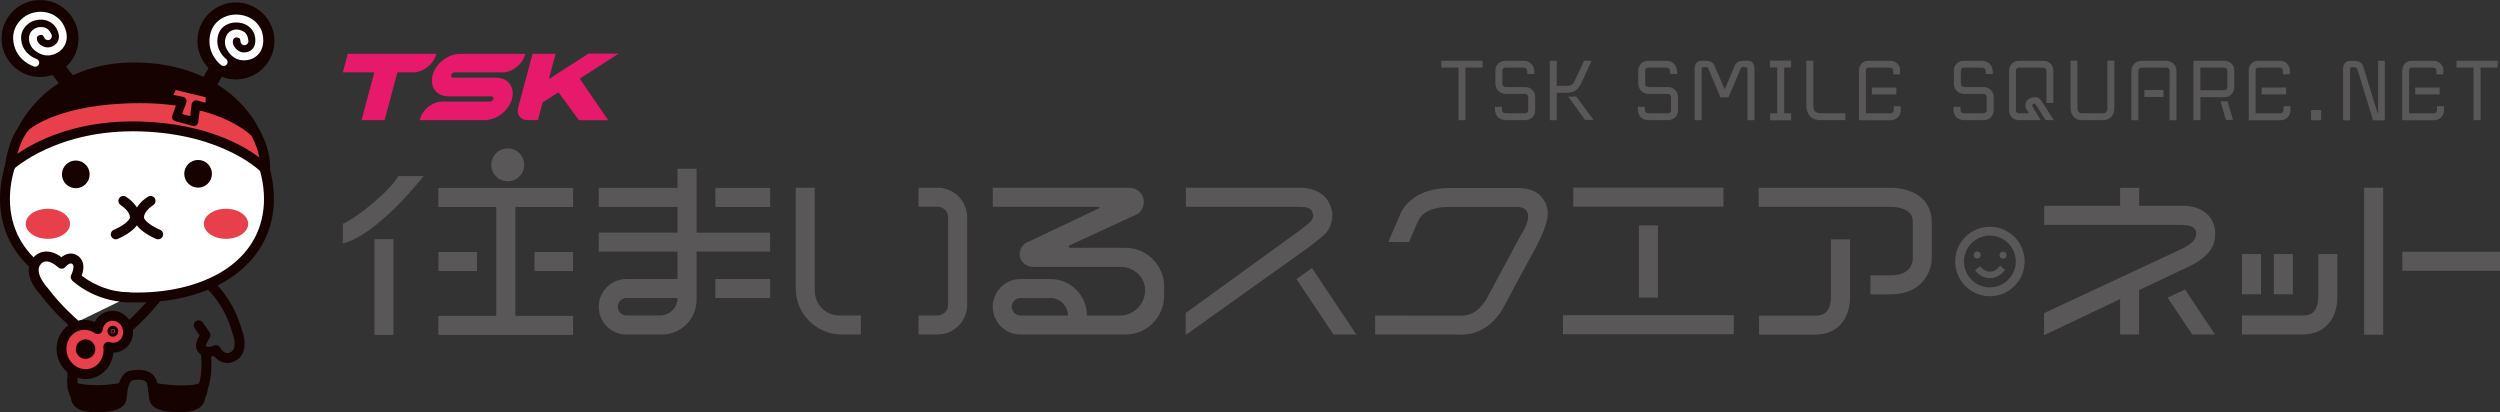
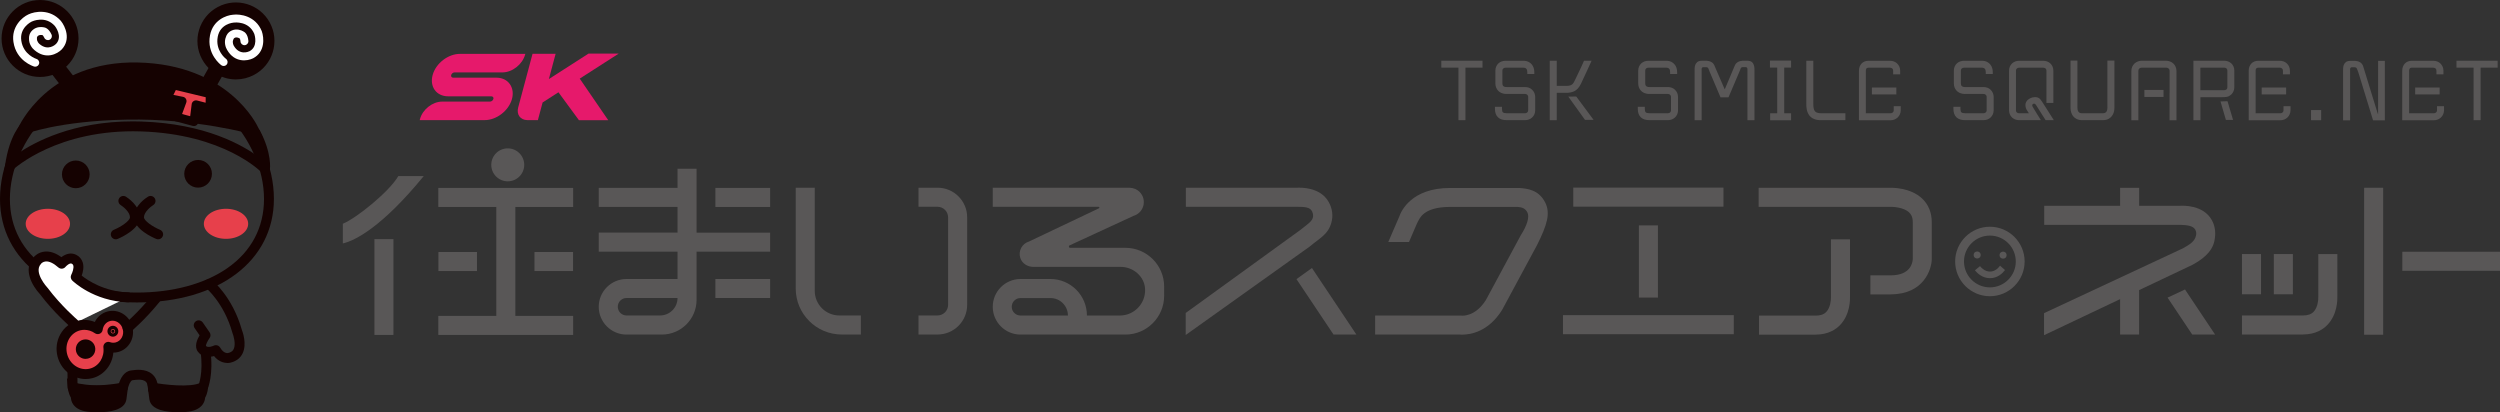
<svg xmlns="http://www.w3.org/2000/svg" id="_レイヤー_1" data-name="レイヤー_1" viewBox="0 0 477.84 78.8">
  <rect x="0" y="0" width="477.84" height="78.8" fill="#333333" stroke="none" />
  <defs>
    <style>
      .cls-1 {
        fill: #595757;
      }

      .cls-2 {
        fill: #fff;
      }

      .cls-3 {
        fill: #150201;
      }

      .cls-4 {
        fill: #009fde;
      }

      .cls-5 {
        fill: #e7404b;
      }

      .cls-6 {
        fill: #e6196b;
      }
    </style>
  </defs>
  <g>
    <g>
      <g>
-         <path class="cls-2" d="M51.407,38.022c0,12.182-11.297,18.842-25.23,18.842S.946,50.204.946,38.022,12.243,13.495,26.176,13.495s25.23,12.341,25.23,24.527Z" />
        <path class="cls-3" d="M26.176,57.81c-15.658,0-26.176-7.95-26.176-19.788,0-6.203,2.795-12.579,7.663-17.496,5.095-5.144,11.668-7.973,18.513-7.973s13.419,2.833,18.513,7.973c4.871,4.917,7.663,11.293,7.663,17.496,0,11.834-10.518,19.788-26.176,19.788v0ZM26.176,14.44C12.277,14.44,1.891,26.891,1.891,38.022c0,5.454,2.417,10.023,6.986,13.215,4.327,3.018,10.469,4.682,17.299,4.682s12.973-1.664,17.299-4.682c4.569-3.192,6.986-7.761,6.986-13.215,0-11.131-10.386-23.581-24.285-23.581l-0.0 0Z" />
      </g>
      <g>
        <path class="cls-3" d="M17.133,33.328c0,1.46-1.184,2.647-2.647,2.647s-2.647-1.184-2.647-2.647,1.184-2.647,2.647-2.647,2.647,1.184,2.647,2.647Z" />
        <path class="cls-3" d="M40.51,33.218c0,1.46-1.184,2.647-2.647,2.647s-2.647-1.184-2.647-2.647,1.184-2.647,2.647-2.647,2.647,1.184,2.647,2.647Z" />
      </g>
      <g>
        <path class="cls-5" d="M47.435,42.776c0,1.588-1.899,2.874-4.236,2.874s-4.236-1.286-4.236-2.874,1.895-2.871,4.236-2.871c2.341,0,4.236,1.286,4.236,2.871Z" />
        <path class="cls-5" d="M13.385,42.776c0,1.588-1.895,2.874-4.236,2.874s-4.236-1.286-4.236-2.874,1.895-2.871,4.236-2.871,4.236,1.286,4.236,2.871Z" />
      </g>
      <g>
        <path class="cls-3" d="M22.125,45.741c-.371,0-.726-.219-.874-.586-.2-.484.03-1.036.514-1.233,1.452-.601,3.075-1.732,3.075-2.394,0-1.006-1.305-2.042-1.762-2.326-.443-.276-.582-.859-.306-1.301.276-.443.859-.582,1.301-.306.272.17,2.659,1.71,2.659,3.933s-3.536,3.85-4.247,4.141c-.117.049-.238.072-.359.072h-0Z" />
        <path class="cls-3" d="M30.227,45.741c-.121,0-.242-.023-.359-.072-.711-.291-4.247-1.865-4.247-4.141s2.387-3.763,2.659-3.933c.443-.276,1.025-.14,1.301.306.276.443.14,1.025-.303,1.301h0c-.458.287-1.762,1.331-1.762,2.326,0,.647,1.623,1.797,3.075,2.394.484.2.715.753.514,1.233-.151.367-.503.586-.874.586h-.004Z" />
      </g>
      <g>
        <path class="cls-3" d="M4.372,24.769s5.178-12.246,21.951-11.876c16.921.371,22.167,11.876,22.167,11.876,0,0-10.798-3.109-24.266-2.848-13.472.257-19.849,2.848-19.849,2.848h-.004Z" />
        <path class="cls-3" d="M2.613,26.494l.885-2.095c.053-.129,5.639-12.821,22.844-12.455,17.318.382,22.78,11.94,23.007,12.432l.851,1.868-1.974-.567c-.106-.03-10.821-3.067-23.986-2.814-13.09.25-19.451,2.753-19.512,2.78l-2.11.851-.004 0ZM25.802,20.957c9.187,0,17.02,1.498,20.7,2.341-2.231-3.151-8.082-9.198-20.204-9.463-11.955-.261-17.719,5.987-19.936,9.308,2.984-.806,8.839-2.001,17.836-2.171.537-.011,1.07-.015,1.6-.015h.004Z" />
      </g>
      <g>
-         <path class="cls-5" d="M1.918,31.683s8.442-8.029,25.019-7.511c16.577.518,23.721,8.105,23.721,8.105,0,0,.397-2.731-1.808-6.883,0,0-6.074-6.622-22.133-6.622s-21.759,5.287-21.759,5.287c0,0-2.228,1.895-3.041,7.629l-0-.004Z" />
        <path class="cls-3" d="M51.312,34.349l-1.343-1.426c-.068-.072-7.129-7.311-23.063-7.806-15.942-.499-24.258,7.175-24.342,7.254l-1.963,1.853.378-2.674c.817-5.779,3.071-7.954,3.34-8.196.34-.314,6.293-5.529,22.394-5.529s22.572,6.645,22.829,6.929l.079.087.057.106c2.326,4.372,1.929,7.341,1.91,7.462l-.284,1.936.008.004ZM25.386,23.2c.518,0,1.044.008,1.581.026,12.311.386,19.52,4.557,22.606,6.876-.197-1.055-.62-2.474-1.494-4.145-.73-.711-6.902-6.24-21.361-6.24-15.401,0-21.066,4.989-21.119,5.038-.03.03-1.377,1.263-2.262,4.629,3.336-2.288,10.684-6.184,22.05-6.184Z" />
      </g>
      <g>
        <g>
          <path class="cls-3" d="M12.825,16.955c-.45,0-.896-.2-1.195-.582l-3.514-4.516c-.514-.658-.393-1.611.265-2.122.658-.514,1.611-.393,2.122.265l3.514,4.516c.514.658.393,1.611-.265,2.122-.276.216-.601.318-.927.318Z" />
          <g>
            <circle class="cls-3" cx="7.656" cy="7.356" r="6.411" />
            <path class="cls-3" d="M7.655,14.712C3.597,14.712.299,11.411.299,7.356S3.601,0,7.655,0s7.356,3.302,7.356,7.356-3.302,7.356-7.356,7.356ZM7.655,1.891c-3.014,0-5.465,2.451-5.465,5.465s2.451,5.465,5.465,5.465,5.465-2.451,5.465-5.465S10.669,1.891,7.655,1.891Z" />
          </g>
          <path class="cls-2" d="M6.732,12.746c-.072,0-.144-.011-.216-.03-.14-.042-3.411-1.063-3.949-4.701-.431-2.908,1.668-4.709,2.84-5.253,1.229-.598,4.134-1.123,6.225,1.229.859,1.063,1.959,3.532.17,5.45-.851.877-3.018,2.02-5.216.14-.405-.31-1.104-1.165-1.04-2.277-.011-.265.026-.949.654-1.532.783-.726,1.762-.624,2.076-.567.34.023,1.048.227,1.573,1.399.17.382,0,.828-.382.998s-.828,0-.998-.382c-.159-.356-.295-.473-.34-.507-.042,0-.079-.011-.117-.019h0s-.473-.095-.779.185c-.166.155-.178.314-.178.318.008.057.008.11.004.166-.049.601.477,1.04.484,1.044,1.657,1.415,3.018.136,3.169-.015,1.339-1.437-.166-3.347-.231-3.43-1.819-2.046-4.315-.889-4.421-.84-.102.049-2.364,1.157-1.989,3.665.401,2.697,2.863,3.464,2.886,3.472.401.121.628.541.507.942-.098.329-.397.541-.726.541l-.008.004ZM8.26,6.717h0ZM8.26,6.717h0ZM8.26,6.717h0ZM8.26,6.717h0Z" />
        </g>
        <g>
          <path class="cls-3" d="M40.124,17.122c-.25,0-.503-.061-.738-.193-.73-.408-.987-1.331-.579-2.061l2.602-4.637c.408-.73,1.331-.987,2.061-.579s.987,1.331.579,2.061l-2.602,4.637c-.276.495-.79.772-1.32.772l-.004-0Z" />
          <g>
            <path class="cls-3" d="M48.12,13.476c-3.12,1.675-7.004.503-8.68-2.617-1.675-3.12-.503-7.008,2.617-8.68,3.12-1.675,7.008-.503,8.68,2.617,1.675,3.12.503,7.008-2.617,8.68Z" />
            <path class="cls-3" d="M45.102,15.185c-.715,0-1.43-.106-2.133-.318-1.88-.567-3.43-1.834-4.357-3.567-.93-1.732-1.127-3.722-.56-5.601.567-1.88,1.834-3.43,3.567-4.357,3.574-1.918,8.045-.571,9.962,3.003.93,1.732,1.127,3.722.56,5.601s-1.834,3.43-3.567,4.357c-1.085.582-2.269.877-3.468.877l-.004.004ZM45.083,2.36c-.87,0-1.755.208-2.576.651-1.286.688-2.228,1.842-2.647,3.237s-.272,2.874.416,4.164c.688,1.286,1.838,2.228,3.237,2.647,1.399.424,2.874.272,4.16-.416h0c1.286-.688,2.228-1.838,2.647-3.237.424-1.399.272-2.874-.416-4.164-.983-1.834-2.874-2.882-4.826-2.882h.004Z" />
          </g>
          <path class="cls-2" d="M42.753,12.613c-.155,0-.31-.045-.446-.144-.117-.087-2.863-2.133-2.163-5.745.56-2.878,3.094-3.812,4.383-3.907,1.403-.189,4.315.223,5.503,3.128.454,1.29.673,3.983-1.653,5.197-1.093.545-3.521.904-4.966-1.6-.276-.427-.654-1.467-.223-2.496.076-.253.34-.885,1.127-1.225.98-.424,1.868,0,2.144.155.314.136.911.564,1.017,1.842.034.416-.276.783-.692.817-.42.038-.783-.276-.817-.692-.03-.386-.121-.545-.155-.594-.038-.015-.072-.034-.106-.057h0s-.412-.246-.798-.083c-.216.095-.269.242-.28.269-.008.079-.011.057-.045.129-.246.552.106,1.138.11,1.146,1.089,1.887,2.803,1.131,2.992,1.04,1.672-.874,1.002-3.067.927-3.298-1.048-2.53-3.793-2.194-3.911-2.178-.015,0-.038.004-.053.004-.102.008-2.549.223-3.026,2.689-.518,2.678,1.547,4.221,1.57,4.236.337.246.412.719.166,1.055-.148.204-.378.31-.613.31l.008.004ZM45.949,7.394h0ZM45.949,7.394h0ZM45.949,7.394h0Z" />
        </g>
      </g>
      <g>
        <polygon class="cls-5" points="40.162 17.931 33.154 16.244 31.929 18.759 34.822 19.33 33.714 22.36 37.057 23.264 37.469 20.019 40.124 20.707 40.162 17.931" />
        <path class="cls-3" d="M37.057,24.096c-.072,0-.144-.011-.216-.03l-3.347-.904c-.227-.061-.416-.212-.522-.42s-.125-.45-.042-.669l.775-2.114-1.936-.382c-.253-.049-.469-.216-.582-.446s-.117-.503,0-.734l1.225-2.515c.17-.352.564-.537.942-.446l7.008,1.687c.378.091.643.431.639.821l-.038,2.776c0,.257-.125.495-.329.651s-.465.208-.715.144l-1.74-.45-.291,2.307c-.03.238-.163.454-.363.586-.14.095-.299.14-.465.14h-.004ZM34.803,21.793l1.547.416.287-2.296c.03-.238.159-.45.359-.586.197-.136.443-.178.677-.117l1.63.424.015-1.051-5.711-1.377-.458.942,1.834.359c.238.045.446.197.564.408s.14.465.057.696l-.798,2.178-.004.004Z" />
      </g>
    </g>
    <path class="cls-3" d="M19.255,75.586c-2.912,0-5.427-.567-5.582-.605-.42-.098-.719-.461-.734-.893-.257-8.279.73-14.323.772-14.576.087-.514.571-.862,1.089-.779.514.087.862.571.779,1.089-.011.057-.938,5.756-.768,13.457,1.494.265,5.045.756,7.912.045.265-.855.919-2.322,2.296-2.515.923-.132,2.803-.401,4.07.703.756.658,1.135,1.653,1.127,2.958,0,.522-.427.938-.946.938h-.004c-.522,0-.942-.427-.942-.953.004-.73-.155-1.241-.477-1.52-.613-.533-1.868-.356-2.538-.257-.329.045-.741.908-.877,1.592-.068.34-.318.62-.647.722-1.437.446-3.033.594-4.523.594l-.008-0Z" />
    <g>
      <path class="cls-2" d="M14.156,61.834s-3.151-2.697-5.794-6.218c0,0-3.347-3.525-1.233-5.813,0,0,1.585-2.114,4.656.609,0,0,1.18-1.46,2.36-.859,1.691.862.321,3.385.321,3.385,0,0,3.695,3.657,9.973,3.896" />
      <path class="cls-3" d="M14.156,62.779c-.216,0-.435-.076-.613-.227-.132-.113-3.237-2.784-5.904-6.327-1.46-1.558-3.313-4.739-1.225-7.039.178-.216.881-.968,2.11-1.097,1.025-.106,2.103.253,3.211,1.063.734-.564,1.781-.987,2.844-.443.609.31,1.036.813,1.233,1.449.276.893.042,1.872-.197,2.519,1.146.911,4.293,3.041,8.865,3.211.522.019.93.458.908.98-.019.522-.469.934-.98.908-6.57-.25-10.442-4.009-10.605-4.168-.299-.295-.367-.753-.166-1.123.189-.352.529-1.256.367-1.77-.045-.148-.129-.242-.287-.321-.405-.208-1.089.477-1.195.609-.163.2-.401.325-.658.348-.261.023-.511-.064-.707-.234-.923-.817-1.766-1.214-2.443-1.146-.533.053-.825.393-.828.397-.019.026-.042.049-.061.076-1.471,1.592,1.195,4.493,1.225,4.52.026.026.049.053.072.083,2.545,3.393,5.624,6.04,5.654,6.067.397.34.443.938.102,1.331-.185.219-.454.333-.719.333l-.004.004Z" />
    </g>
    <g>
      <path class="cls-3" d="M13.884,73.959s.091,1.074.62,1.778c0,0-.356,1.812,2.712,2.054,2.073.163,5.772.045,6.002-1.588l.276-2.118s-6.993,1.282-9.614-.129l.004.004Z" />
      <path class="cls-3" d="M18.737,78.8c-.609,0-1.161-.03-1.592-.064-1.46-.117-2.504-.575-3.098-1.358-.378-.499-.48-1.014-.495-1.369-.499-.847-.598-1.846-.609-1.967l-.151-1.744,1.539.828c1.91,1.029,7.141.371,8.998.03l1.275-.234-.443,3.404c-.295,2.073-3.219,2.474-5.424,2.474v-0ZM15.435,75.918s0,.166.14.34c.151.182.575.499,1.721.59,2.901.231,4.928-.318,4.992-.779l.11-.851c-1.691.238-4.66.545-6.963.182l.11.148-.11.374h0v-.004Z" />
    </g>
    <g>
      <path class="cls-3" d="M38.827,73.959s-.042,1.074-.571,1.778c0,0,.306,1.812-2.765,2.054-2.073.163-5.772.045-6.002-1.588l-.276-2.118s6.993,1.282,9.614-.129l0.0.004Z" />
      <path class="cls-3" d="M34.062,78.793c-2.11,0-5.212-.363-5.511-2.458l-.446-3.411,1.275.234c1.857.34,7.088.995,8.998-.03l1.456-.783-.064,1.653c-.004.125-.061,1.15-.567,2.02-.023.352-.132.866-.522,1.365-.609.783-1.657,1.237-3.113,1.354-.352.026-.885.061-1.505.061l-0-.004ZM30.314,75.219l.113.862c.064.45,2.092.998,4.992.768,1.188-.095,1.619-.435,1.77-.628.125-.159.136-.325.132-.325l-.068-.401.079-.102c-2.311.378-5.314.072-7.02-.17v-.004Z" />
    </g>
    <path class="cls-3" d="M43.46,69.372c-.772,0-1.728-.306-2.549-1.312-.98.265-2.269.25-3.094-.847-.726-.972-.155-2.311.333-3.128l-.949-1.369c-.299-.427-.189-1.017.238-1.316s1.017-.189,1.316.238l1.312,1.895c.231.333.223.775-.019,1.101-.374.507-.703,1.218-.692,1.483.412.454,1.475-.038,1.486-.042.446-.223.987-.061,1.241.371.741,1.267,1.52,1.044,1.672.987.03-.015.042-.019.076-.026.412-.136.681-.356.84-.7.439-.946-.03-2.549-.231-3.037-.015-.034-.026-.068-.034-.102-1.588-5.662-4.996-8.498-5.03-8.525-.405-.329-.465-.927-.136-1.331s.927-.465,1.331-.132c.159.129,3.888,3.23,5.643,9.433.178.45.995,2.727.174,4.493-.374.806-1.036,1.388-1.925,1.691-.257.106-.605.189-1.006.189l.004-.011Z" />
    <g>
      <path class="cls-4" d="M39.27,67.064c.624,4.406-.443,6.891-.443,6.891" />
      <path class="cls-3" d="M39.697,74.33l-1.74-.745s.949-2.345.374-6.388l1.872-.265c.654,4.614-.461,7.288-.511,7.398h.004Z" />
    </g>
    <g>
      <g>
        <path class="cls-5" d="M20.7,66.289c.514.185,1.078.227,1.638.083,1.554-.397,2.474-2.05,2.054-3.688s-2.02-2.644-3.57-2.243c-1.165.299-1.974,1.305-2.129,2.477-1.033-.726-2.33-1.021-3.608-.692-2.394.613-3.812,3.158-3.166,5.681s3.113,4.073,5.507,3.461c2.205-.564,3.578-2.765,3.275-5.079Z" />
        <path class="cls-3" d="M16.365,72.446c-2.443,0-4.705-1.728-5.367-4.304-.374-1.456-.185-2.965.533-4.251.726-1.301,1.902-2.216,3.313-2.579,1.089-.28,2.239-.193,3.279.231.484-.995,1.369-1.74,2.455-2.016,1.006-.257,2.054-.091,2.95.473.881.552,1.509,1.426,1.774,2.451.548,2.141-.677,4.308-2.734,4.837-.299.076-.601.113-.908.113-.193,2.318-1.766,4.308-4.009,4.883-.431.11-.862.163-1.29.163l.004 0ZM16.127,63.04c-.272,0-.545.034-.813.102-.904.231-1.66.824-2.133,1.668-.48.862-.605,1.876-.352,2.863.518,2.016,2.47,3.26,4.357,2.78,1.71-.439,2.814-2.175,2.576-4.043-.042-.325.087-.651.344-.859s.601-.265.911-.155c.356.129.73.148,1.085.057,1.044-.269,1.66-1.407,1.369-2.534-.144-.556-.48-1.025-.949-1.32-.454-.284-.976-.371-1.475-.242-.756.193-1.316.855-1.426,1.687-.042.329-.253.609-.556.741s-.654.098-.923-.091c-.609-.427-1.312-.651-2.016-.651l-0-.004Z" />
      </g>
      <g>
        <path class="cls-3" d="M21.653,63.611c-.163.042-.333-.057-.374-.223s.057-.333.223-.374c.166-.042.333.057.374.223s-.057.333-.223.374Z" />
        <path class="cls-3" d="M21.577,64.353c-.185,0-.367-.049-.529-.148-.238-.144-.408-.367-.477-.635-.068-.265-.03-.548.11-.787.144-.238.371-.408.639-.48.269-.068.548-.03.787.113.238.144.408.367.477.639.068.265.03.545-.113.787-.144.238-.371.408-.639.48-.087.023-.174.034-.257.034l.004-.004ZM21.475,62.904c-.11.026-.204.098-.257.193-.057.098-.076.216-.045.321.026.106.098.2.193.257s.212.072.321.045l-.03-.11.03.11h0c.106-.026.2-.098.257-.193.057-.098.076-.216.045-.321-.026-.106-.098-.2-.193-.257s-.212-.076-.321-.045h0Z" />
      </g>
      <g>
        <path class="cls-3" d="M16.581,67.624c-.488.125-.991-.17-1.116-.662s.17-.991.662-1.116.991.17,1.116.662-.17.991-.662,1.116Z" />
        <path class="cls-3" d="M16.358,68.596c-.828,0-1.588-.56-1.808-1.399-.253-.998.348-2.012,1.343-2.269.995-.253,2.012.348,2.265,1.343s-.348,2.012-1.343,2.265h0c-.155.038-.306.057-.458.057v.004ZM16.585,67.62h0ZM16.35,66.705s-.023.019-.019.034.015.026.034.023l-.015-.053v-.004ZM16.361,66.705h-.008l.015.053s.023-.019.019-.034c0-.015-.015-.023-.026-.023v.004Z" />
      </g>
    </g>
    <path class="cls-3" d="M24.391,63.63c-.269,0-.537-.113-.726-.337-.337-.401-.284-.995.117-1.331.026-.023,2.621-2.213,5.246-5.458.329-.405.923-.469,1.331-.14.405.329.469.923.14,1.331-2.746,3.393-5.39,5.624-5.499,5.719-.178.148-.393.219-.609.219v-.004Z" />
  </g>
  <g>
    <g>
-       <path class="cls-6" d="M65.52,13.828h6.03l-2.45,9.13h4.41l2.45-9.13h3.04c1.9,0,3.86-1.54,4.37-3.44l.03-.1h-16.93l-.95,3.55 0-.01Z" />
      <path class="cls-6" d="M94.88,14.848h-8.26c-.25,0-.44-.2-.4-.44.05-.31.36-.57.66-.57h9.15c1.9,0,3.84-1.54,4.35-3.43l.03-.11h-12.51c-2.22,0-4.55,1.76-5.19,3.98-.65,2.27.68,4.13,2.95,4.13h8.26c.25,0,.44.2.4.44-.05.31-.36.57-.66.57h-9.14c-1.85,0-3.76,1.5-4.25,3.35l-.05.19h12.43c2.22,0,4.55-1.76,5.19-3.98s-.68-4.13-2.95-4.13h-.01Z" />
      <path class="cls-6" d="M118.27,10.248h-5.79l-7.57,4.86,1.29-4.83h-4.41l-2.75,10.28c-.36,1.33.43,2.4,1.76,2.4h2.01l.9-3.37,3.03-1.95,3.92,5.34h5.6l-5.45-7.95,7.46-4.79v.01Z" />
    </g>
    <g>
      <path class="cls-1" d="M283.36,11.608v1.32h-3.26v10.04h-1.34v-10.04h-3.27v-1.32h7.87Z" />
      <path class="cls-1" d="M477.39,11.608v1.32h-3.26v10.04h-1.34v-10.04h-3.27v-1.32h7.87Z" />
      <path class="cls-1" d="M291.49,22.968h-3.46c-.76,0-1.32-.17-1.72-.55-.38-.38-.57-.91-.57-1.62v-.39h1.34v.39c0,.33.06.55.17.66.11.13.39.19.77.19h3.46c.28,0,.61-.16.61-.58v-2.53c0-.42-.33-.58-.61-.58h-3.53c-.85,0-1.34-.33-1.61-.63-.35-.36-.52-.87-.52-1.43v-2.38c0-.55.2-1.04.58-1.4.36-.33.85-.5,1.37-.5h3.4c.83,0,1.32.36,1.59.68.33.38.5.9.5,1.49v.36h-1.34v-.36c0-.27-.06-.5-.17-.63-.13-.14-.31-.22-.58-.22h-3.4c-.3,0-.61.16-.61.58v2.38c0,.16.02.39.16.54.13.13.33.2.63.2h3.53c.52,0,1.01.17,1.35.5.39.36.6.87.6,1.4v2.53c0,.55-.2,1.04-.6,1.4-.35.33-.83.5-1.35.5l.01-0Z" />
      <path class="cls-1" d="M318.79,22.968h-3.46c-.76,0-1.32-.17-1.72-.55-.38-.38-.57-.91-.57-1.62v-.39h1.34v.39c0,.33.06.55.17.66.11.13.39.19.77.19h3.46c.28,0,.61-.16.61-.58v-2.53c0-.42-.33-.58-.61-.58h-3.53c-.85,0-1.34-.33-1.61-.63-.35-.36-.52-.87-.52-1.43v-2.38c0-.55.2-1.04.58-1.4.36-.33.85-.5,1.37-.5h3.4c.83,0,1.32.36,1.59.68.33.38.5.9.5,1.49v.36h-1.34v-.36c0-.27-.06-.5-.17-.63-.13-.14-.31-.22-.58-.22h-3.4c-.3,0-.61.16-.61.58v2.38c0,.16.02.39.16.54.13.13.33.2.63.2h3.53c.52,0,1.01.17,1.35.5.39.36.6.87.6,1.4v2.53c0,.55-.2,1.04-.6,1.4-.35.33-.83.5-1.35.5l.01-0Z" />
      <path class="cls-1" d="M379.12,22.968h-3.46c-.76,0-1.32-.17-1.72-.55-.38-.38-.57-.91-.57-1.62v-.39h1.34v.39c0,.33.06.55.17.66.11.13.39.19.77.19h3.46c.28,0,.61-.16.61-.58v-2.53c0-.42-.33-.58-.61-.58h-3.53c-.85,0-1.34-.33-1.61-.63-.35-.36-.52-.87-.52-1.43v-2.38c0-.55.2-1.04.58-1.4.36-.33.85-.5,1.37-.5h3.4c.83,0,1.32.36,1.59.68.33.38.5.9.5,1.49v.36h-1.34v-.36c0-.27-.06-.5-.17-.63-.13-.14-.31-.22-.58-.22h-3.4c-.3,0-.61.16-.61.58v2.38c0,.16.02.39.16.54.13.13.33.2.63.2h3.53c.52,0,1.01.17,1.35.5.39.36.6.87.6,1.4v2.53c0,.55-.2,1.04-.6,1.4-.35.33-.83.5-1.35.5l.01-0Z" />
      <path class="cls-1" d="M299.68,17.738h-2.13v5.23h-1.34v-11.36h1.34v4.81h1.83c.66,0,.94-.16,1.09-.27.22-.17.39-.44.61-.93.27-.58,1.26-2.59,1.68-3.61h1.45c-.27.64-1.57,3.42-1.92,4.16-.24.52-.52,1.04-1.01,1.43-.08.05-.16.11-.24.16-.53.33-1.37.38-1.37.38l.01 0Z" />
      <path class="cls-1" d="M335.1,12.128c-.13-.19-.31-.35-.54-.43-.19-.06-.38-.09-.63-.09h-.68s-1.18-.06-1.61.79l-.1.23-1.88,4.46-1.93-4.46-.1-.23c-.42-.85-1.61-.79-1.61-.79h-.68c-.25,0-.44.03-.63.09-.22.08-.41.24-.54.43-.24.35-.27.79-.27,1.23v9.62h1.34v-9.74s-.01-.19.08-.29c.1-.12.24-.11.24-.11h.55s.18,0,.3.09c.09.07.13.18.13.18l.26.66,2.05,4.83h1.53l.03-.07,2.03-4.77.26-.66s.05-.11.13-.18c.12-.1.3-.09.3-.09h.55s.14,0,.24.12c.09.1.08.29.08.29v9.74h1.34v-9.62c0-.44-.03-.88-.27-1.23h.03Z" />
      <path class="cls-1" d="M342.34,12.918h-1.31v8.73h1.31v1.34h-4v-1.34h1.35v-8.73h-1.39v-1.34h4.04v1.34Z" />
      <path class="cls-1" d="M352.72,22.968h-4.64c-.52,0-.96-.06-1.34-.22-.39-.16-.71-.41-.94-.72-.5-.68-.55-1.57-.55-2.19v-8.23h1.34v8.23c0,.68.08,1.12.28,1.38.08.11.3.43,1.21.43h4.64v1.32Z" />
      <path class="cls-1" d="M356.63,17.918v3.73h4.72c.28,0,.61-.16.61-.58v-.77h1.34v.77c0,.55-.22,1.04-.6,1.4-.36.33-.83.52-1.35.52h-6.04v-9.44c0-.57.17-1.05.5-1.4s.8-.53,1.32-.53h4.11c.52,0,1.01.17,1.35.5.39.36.6.85.6,1.4v.69h-1.34v-.69c0-.43-.33-.58-.61-.58h-4.11c-.13,0-.5,0-.5.61v4.38-.01Z" />
      <path class="cls-1" d="M388.36,18.658s1.1-.36,1.63.34l.32.43,2.25,3.54h-1.57l-1.81-2.86s-.22-.42-.54-.27c-.38.18-.12.58-.12.58l.76,1.26.81,1.29h-4.16c-.5,0-.99-.17-1.35-.5-.38-.36-.58-.85-.58-1.4v-7.55c0-.55.2-1.04.58-1.4.36-.33.85-.5,1.35-.5h4.61c.5,0,.99.17,1.35.5.38.36.58.85.58,1.4v6.16h-1.32v-6.16c0-.43-.33-.58-.61-.58h-4.61c-.28,0-.61.16-.61.58v7.55c0,.43.33.58.61.58h1.86l-.43-.68c-.17-.25-.29-.84-.2-1.17.08-.31.27-.62.53-.79,0,0,.32-.25.68-.35l-.01 0Z" />
      <path class="cls-1" d="M401.94,22.968h-3.98c-.91,0-1.43-.41-1.72-.77-.31-.41-.49-.96-.49-1.59v-9.02h1.32v9.02c0,1.04.66,1.04.88,1.04h3.98c.2,0,.87,0,.87-1.04v-9.02h1.34v9.02c0,.63-.17,1.18-.5,1.59-.27.36-.79.77-1.7.77Z" />
      <path class="cls-1" d="M414.69,17.778v-4.22c0-.46-.36-.63-.68-.63h-4.63c-.3,0-.66.17-.66.63v9.43h-1.34v-9.43c0-.55.22-1.07.61-1.43.38-.33.87-.52,1.38-.52h4.63c.54,0,1.02.19,1.39.52.39.36.61.88.61,1.43v9.43h-1.32v-5.21l.01-0Z" />
      <path class="cls-1" d="M424.56,18.578h-3.98v4.39h-1.34v-11.36h5.89c.5,0,.99.17,1.35.5.38.36.58.85.58,1.4v3.15c0,.55-.2,1.05-.58,1.4-.17.16-.38.28-.58.38-.27.14-1.34.14-1.34.14l-0.0 0ZM420.58,17.238h4.54c.28,0,.61-.14.61-.58v-3.15c0-.43-.33-.58-.61-.58h-4.55v4.31h.01Z" />
      <polygon class="cls-1" points="301.28 18.448 304.59 22.908 302.95 22.908 299.76 18.468 301.28 18.448" />
      <rect class="cls-1" x="357.79" y="16.728" width="4.67" height="1.32" />
      <path class="cls-1" d="M431.13,17.918v3.73h4.72c.28,0,.61-.16.61-.58v-.77h1.34v.77c0,.55-.22,1.04-.6,1.4-.36.33-.83.52-1.35.52h-6.04v-9.44c0-.57.17-1.05.5-1.4s.8-.53,1.32-.53h4.11c.52,0,1.01.17,1.35.5.39.36.6.85.6,1.4v.69h-1.34v-.69c0-.43-.33-.58-.61-.58h-4.11c-.13,0-.5,0-.5.61v4.38-.01Z" />
      <rect class="cls-1" x="432.29" y="16.728" width="4.67" height="1.32" />
      <path class="cls-1" d="M460.47,17.918v3.73h4.72c.28,0,.61-.16.61-.58v-.77h1.34v.77c0,.55-.22,1.04-.6,1.4-.36.33-.83.52-1.35.52h-6.04v-9.44c0-.57.17-1.05.5-1.4s.8-.53,1.32-.53h4.11c.52,0,1.01.17,1.35.5.39.36.6.85.6,1.4v.69h-1.34v-.69c0-.43-.33-.58-.61-.58h-4.11c-.13,0-.5,0-.5.61v4.38-.01Z" />
      <rect class="cls-1" x="461.63" y="16.728" width="4.67" height="1.32" />
      <path class="cls-1" d="M413.53,18.528h-3.66v-1.34h3.66v1.34Z" />
      <polygon class="cls-1" points="425.76 19.348 426.82 22.928 425.45 22.928 424.42 19.388 425.76 19.348" />
      <path class="cls-1" d="M454.54,11.628v10.24l-.14-.38-2.72-8.84-.1-.23c-.42-.85-1.61-.79-1.61-.79h-.68c-.25,0-.44.03-.63.09-.22.08-.41.24-.54.43-.24.35-.27.79-.27,1.23v9.62h1.34v-9.74s-.01-.19.08-.29c.1-.12.24-.11.24-.11h.55s.18,0,.3.09c.09.07.13.18.13.18l.26.66,2.83,9.21h2.25v-11.36h-1.32l.03-.01Z" />
      <rect class="cls-1" x="441.72" y="21.038" width="1.94" height="1.94" />
    </g>
    <g>
      <g>
        <rect class="cls-1" x="313.25" y="43.078" width="3.64" height="13.8" />
        <rect class="cls-1" x="300.71" y="35.858" width="28.71" height="3.64" />
        <rect class="cls-1" x="298.74" y="60.238" width="32.65" height="3.64" />
      </g>
      <g>
        <path class="cls-1" d="M361.38,56.268h-3.88v-3.64h3.88c3.79,0,4.19-2.39,4.22-3.12v-7.05c0-1.08-.4-1.58-.7-1.86-1.05-.99-3.12-1.1-3.76-1.06h-25v-3.64h24.84c.64-.03,4.13-.09,6.41,2.05,1.2,1.13,1.84,2.69,1.84,4.51v7.1c-.03,1.88-1.49,6.7-7.85,6.7l0.0.01Z" />
        <path class="cls-1" d="M347.03,63.968h-10.82v-3.64h10.82c.91,0,1.58-.23,2.04-.71.78-.82.91-2.27.89-2.76v-11.11h3.64v10.98c.02.54.03,3.37-1.87,5.37-.8.85-2.27,1.86-4.69,1.86l-.01.01Z" />
      </g>
      <path class="cls-1" d="M279.52,63.958c1.46,0,4.95-.49,7.59-4.73l6.66-12.36c1.96-3.91,2.61-6.12,1.57-8.17-1.23-2.42-3.38-2.65-4.94-2.77h-13.23c-7.43,0-9.37,4.46-9.7,5.42l-2.12,4.91h3.96l1.48-3.45.15-.31c.38-.64.98-2.95,6.24-2.95h12.93c.89.06,1.5.36,1.84,1.08.4.83-.03,2.41-1.27,4.33l-6.68,12.4c-2.04,3.22-4.52,2.98-4.6,2.97l-16.56-.02v3.64h16.19c.12.01.28.02.49.02l-0-.01Z" />
      <g>
        <polygon class="cls-1" points="71.57 45.708 71.57 49.648 71.57 64.018 75.2 64.018 75.2 49.648 75.2 45.708 71.57 45.708" />
        <rect class="cls-1" x="102.16" y="48.168" width="7.37" height="3.64" />
        <rect class="cls-1" x="83.8" y="48.168" width="7.37" height="3.64" />
        <polygon class="cls-1" points="109.55 39.558 109.55 35.918 84.12 35.918 83.78 35.918 83.78 39.558 84.12 39.558 94.86 39.558 94.86 60.378 83.78 60.378 83.78 64.018 109.55 64.018 109.55 60.378 98.5 60.378 98.5 39.558 109.55 39.558" />
        <circle class="cls-1" cx="97.05" cy="31.508" r="3.15" />
        <path class="cls-1" d="M81,33.648h-4.86c-1.77,3.03-8.01,8.05-10.61,9.12v3.76c2.29-.51,7.48-3.11,15.47-12.88Z" />
      </g>
      <g>
        <path class="cls-1" d="M164.54,63.938v-3.64h-4.11c-2.6,0-4.7-2.1-4.7-4.7v-19.71h-3.64v19.24c0,4.87,3.94,8.81,8.81,8.81h3.64Z" />
        <path class="cls-1" d="M184.86,58.278v-16.74c0-3.12-2.53-5.66-5.66-5.66h-3.64v3.64h3.62c1.13,0,2.04.91,2.04,2.04v16.7c0,1.13-.91,2.04-2.04,2.04h-3.62v3.64h3.64c3.12,0,5.66-2.53,5.66-5.66Z" />
      </g>
      <path class="cls-1" d="M200.78,53.328h-5.72c-2.93,0-5.31,2.38-5.31,5.31h0c0,2.93,2.38,5.31,5.31,5.31h20.04c4.09,0,7.41-3.32,7.41-7.42v-1.75c0-4.09-3.32-7.41-7.41-7.41h-10.56c-.28,0-.34-.4-.07-.48l12.19-5.63c1.96-.58,2.62-3.02,1.22-4.51h0c-.52-.55-1.24-.86-2-.86h-26.13v3.64h20.23c.18,0,.22.25.04.3l-13.35,6.34c-1.31.39-2.09,1.78-1.65,3.15.34,1.04,1.38,1.69,2.47,1.69h16.7c2.43,0,4.59,1.85,4.68,4.28.1,2.76-2.1,5.02-4.83,5.02h-6.29c0-3.85-3.12-6.98-6.98-6.98h.01ZM195.06,56.968h5.72c1.85,0,3.34,1.5,3.34,3.34h-9.07c-.92,0-1.67-.75-1.67-1.67h0c0-.92.75-1.67,1.67-1.67l.01-0Z" />
      <g>
        <path class="cls-1" d="M380.34,56.618c-3.66,0-6.64-2.98-6.64-6.64s2.98-6.64,6.64-6.64,6.64,2.98,6.64,6.64-2.98,6.64-6.64,6.64ZM380.34,45.028c-2.73,0-4.95,2.22-4.95,4.95s2.22,4.95,4.95,4.95,4.95-2.22,4.95-4.95-2.22-4.95-4.95-4.95Z" />
        <circle class="cls-1" cx="377.91" cy="48.738" r=".67" />
        <circle class="cls-1" cx="382.86" cy="48.768" r=".67" />
        <path class="cls-1" d="M380.3,53.168h.07c1.42,0,2.37-.91,2.86-1.55l-.95-.84c-.31.43-.96,1.13-1.91,1.13h-.04c-.91-.02-1.54-.62-1.88-1.04l-.97.8c.5.62,1.43,1.47,2.83,1.5h-.01Z" />
      </g>
      <g>
        <path class="cls-1" d="M440.18,63.938h-11.66v-3.64h11.66c.91,0,1.58-.23,2.04-.71.78-.82.91-2.27.89-2.76v-8.27h3.64v8.14c.02.54.03,3.37-1.87,5.37-.8.85-2.27,1.86-4.69,1.86l-.01.01Z" />
        <rect class="cls-1" x="434.61" y="48.558" width="3.64" height="7.69" />
        <rect class="cls-1" x="428.52" y="48.558" width="3.64" height="7.69" />
      </g>
      <g>
        <rect class="cls-1" x="451.87" y="35.888" width="3.64" height="28.09" />
        <rect class="cls-1" x="459.17" y="48.118" width="18.67" height="3.64" />
      </g>
      <g>
        <rect class="cls-1" x="136.74" y="35.918" width="10.46" height="3.64" />
        <g>
          <path class="cls-1" d="M133.14,44.458v-4.91h0v-3.64h0v-3.66h-3.64v3.66h-15.06v3.64h15.06v4.91h-15.06v3.64h15.06v5.23h-9.75c-2.93,0-5.31,2.38-5.31,5.31s2.38,5.31,5.31,5.31h6.75c3.67,0,6.64-2.97,6.64-6.64v-9.2h14.06v-3.64h-14.06v-.01ZM126.16,60.298h-6.41c-.92,0-1.67-.75-1.67-1.67s.75-1.67,1.67-1.67h9.75c0,1.85-1.5,3.34-3.34,3.34Z" />
          <polygon class="cls-1" points="136.74 56.958 147.2 56.958 147.2 53.328 147.2 53.328 136.74 53.328 136.74 56.958" />
        </g>
      </g>
      <g>
        <path class="cls-1" d="M254.47,42.558c.37-1.3.2-2.7-.51-3.95-1.63-2.91-5.44-2.77-6.18-2.72h-21.12v3.64h21.33c1.3,0,2.45.05,2.81.91.23.54.2.93.13,1.18-.22.77-1.06,1.26-2.45,2.38l-21.85,15.82v4.21l23.65-16.87c2.12-1.76,3.56-2.36,4.19-4.59l-0-.01Z" />
        <polygon class="cls-1" points="250.76 51.228 247.8 53.348 254.88 63.938 259.25 63.938 250.76 51.228" />
      </g>
      <g>
        <path class="cls-1" d="M423.26,46.008c.27-1.33.2-2.7-.51-3.95-1.63-2.91-5.44-2.77-6.18-2.72h-25.85v3.64h26.06c1.07.05,2.35.1,2.81.91.29.52.19.92.13,1.18-.22,1.03-1.09,1.62-2.45,2.38l-26.58,12.41v4.21l28.38-13.46c1.56-.87,3.72-2.24,4.19-4.59v-.01Z" />
        <rect class="cls-1" x="405.23" y="35.898" width="3.64" height="5.23" />
        <polygon class="cls-1" points="405.23 54.248 405.23 63.938 408.86 63.938 408.86 52.408 405.23 54.248" />
        <polygon class="cls-1" points="417.63 55.328 414.3 56.888 419.01 63.938 423.38 63.938 417.63 55.328" />
      </g>
    </g>
  </g>
</svg>